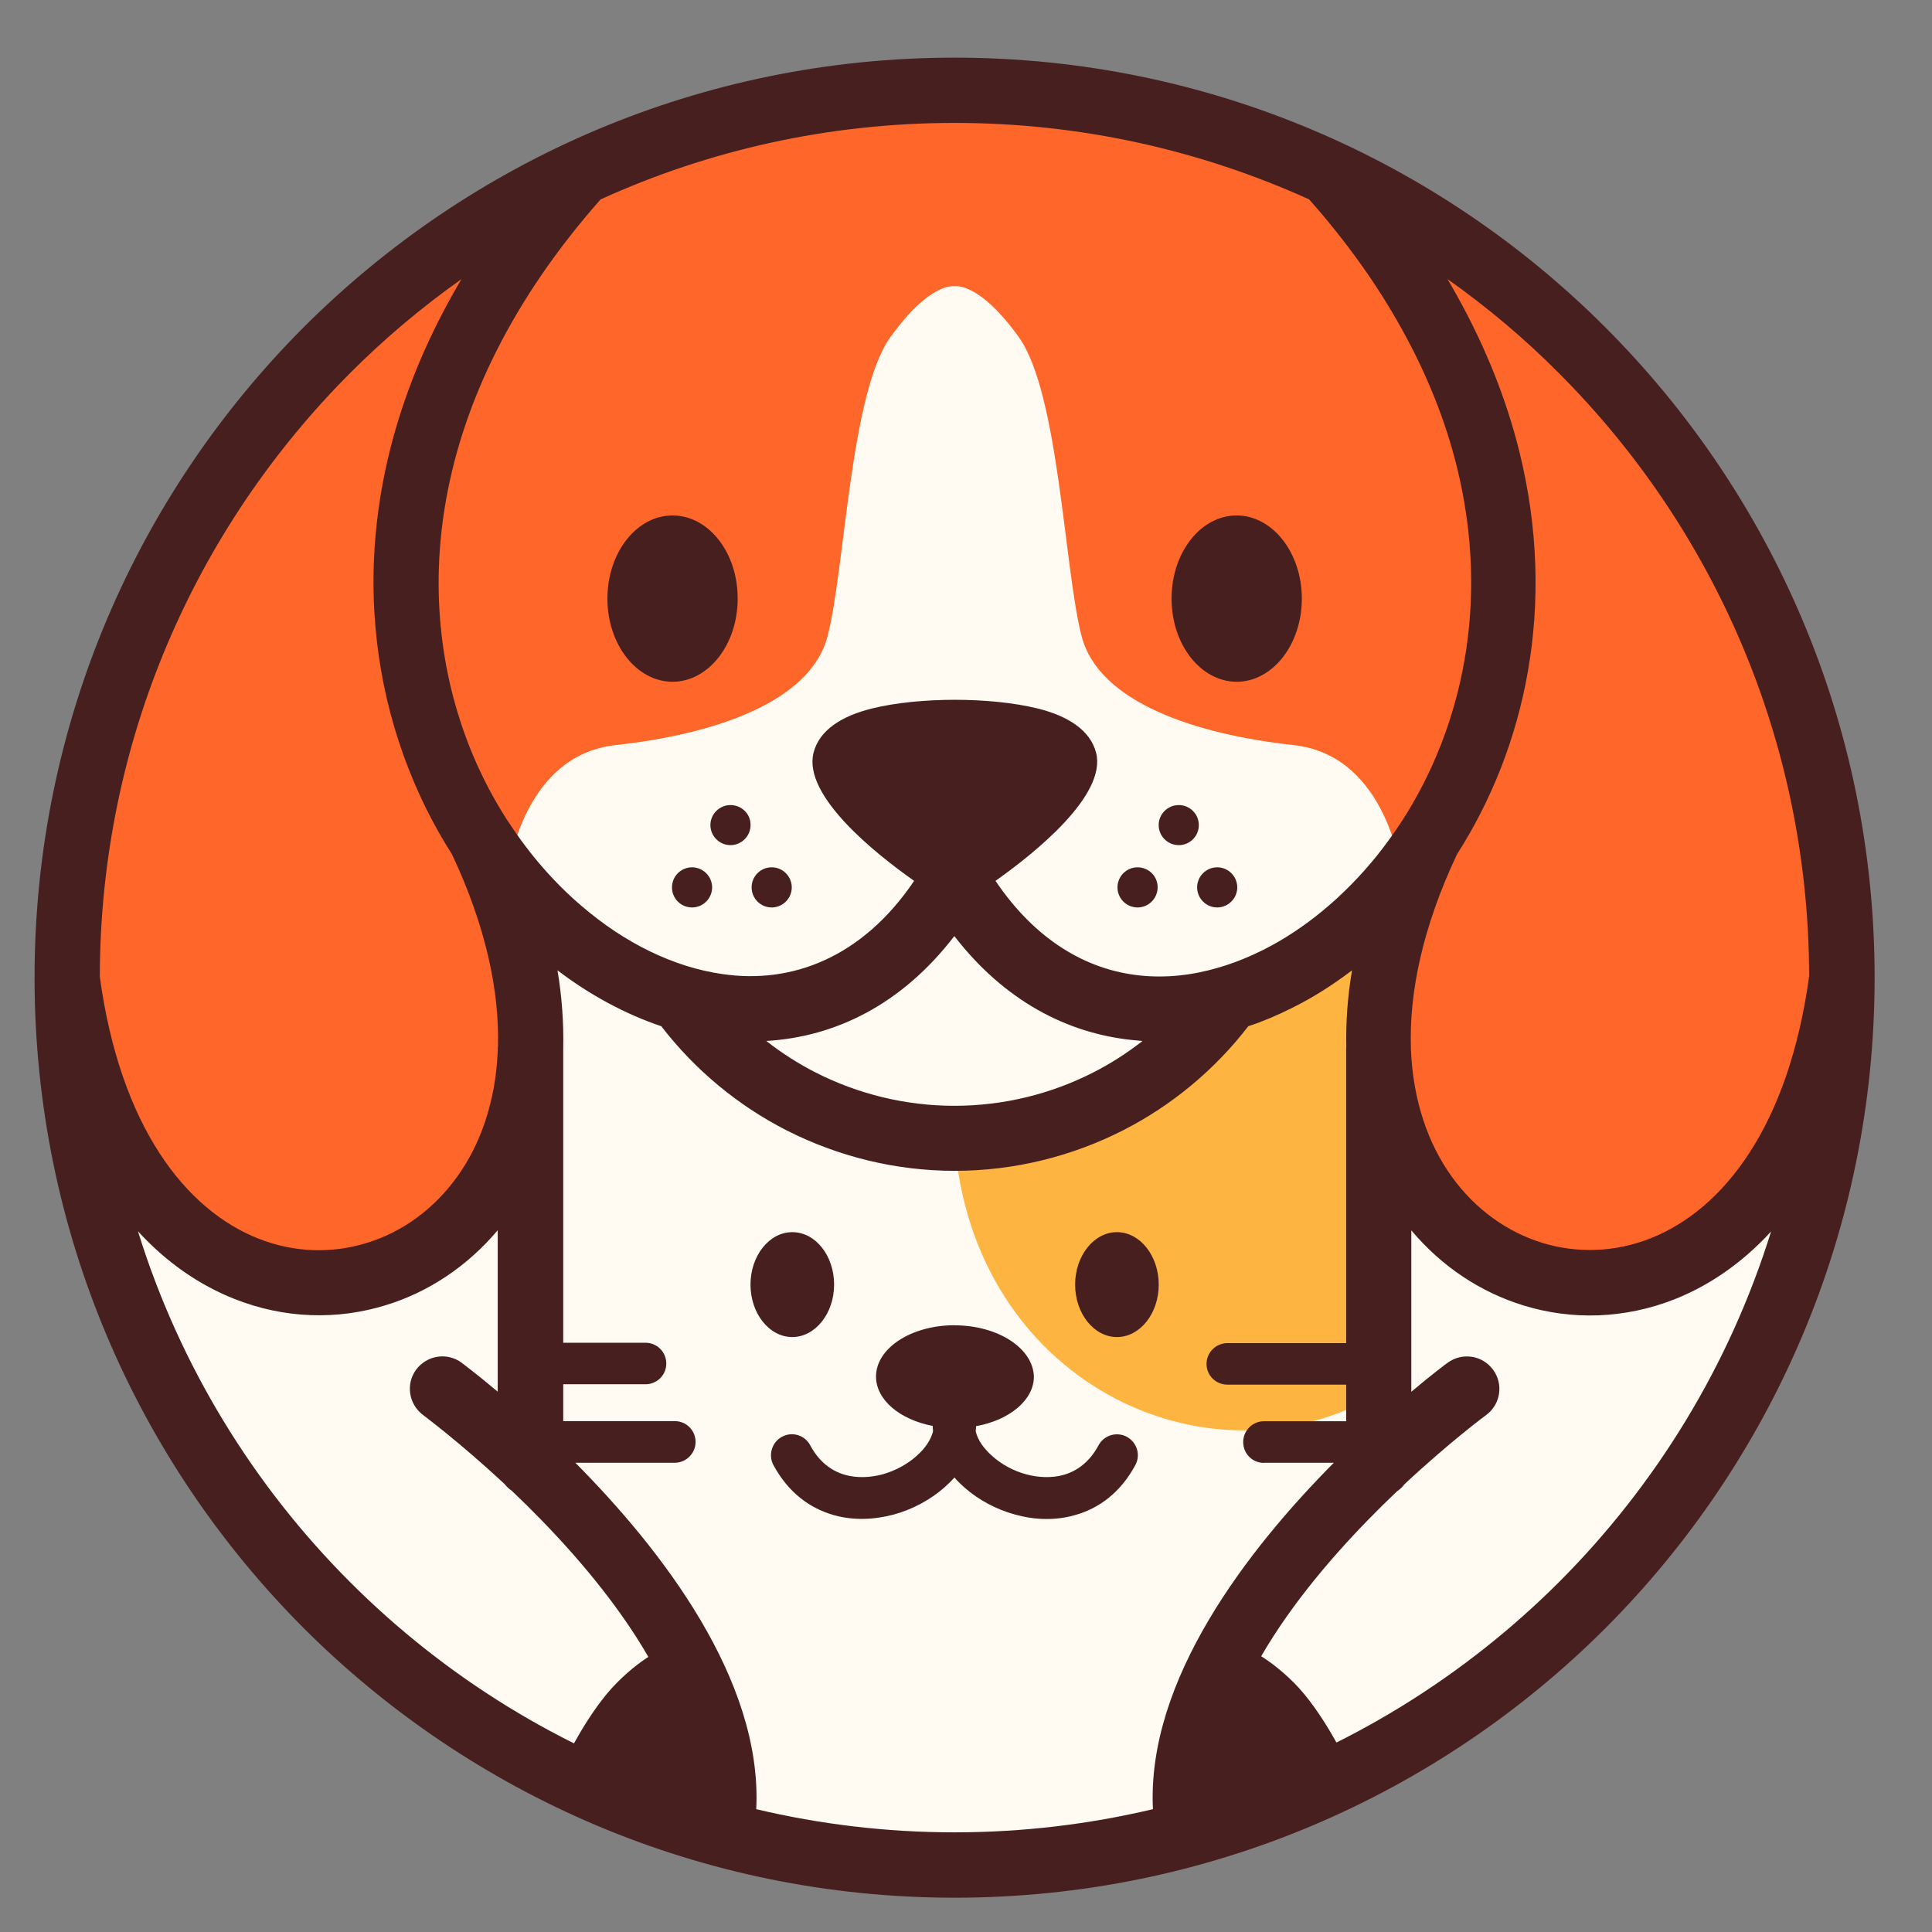
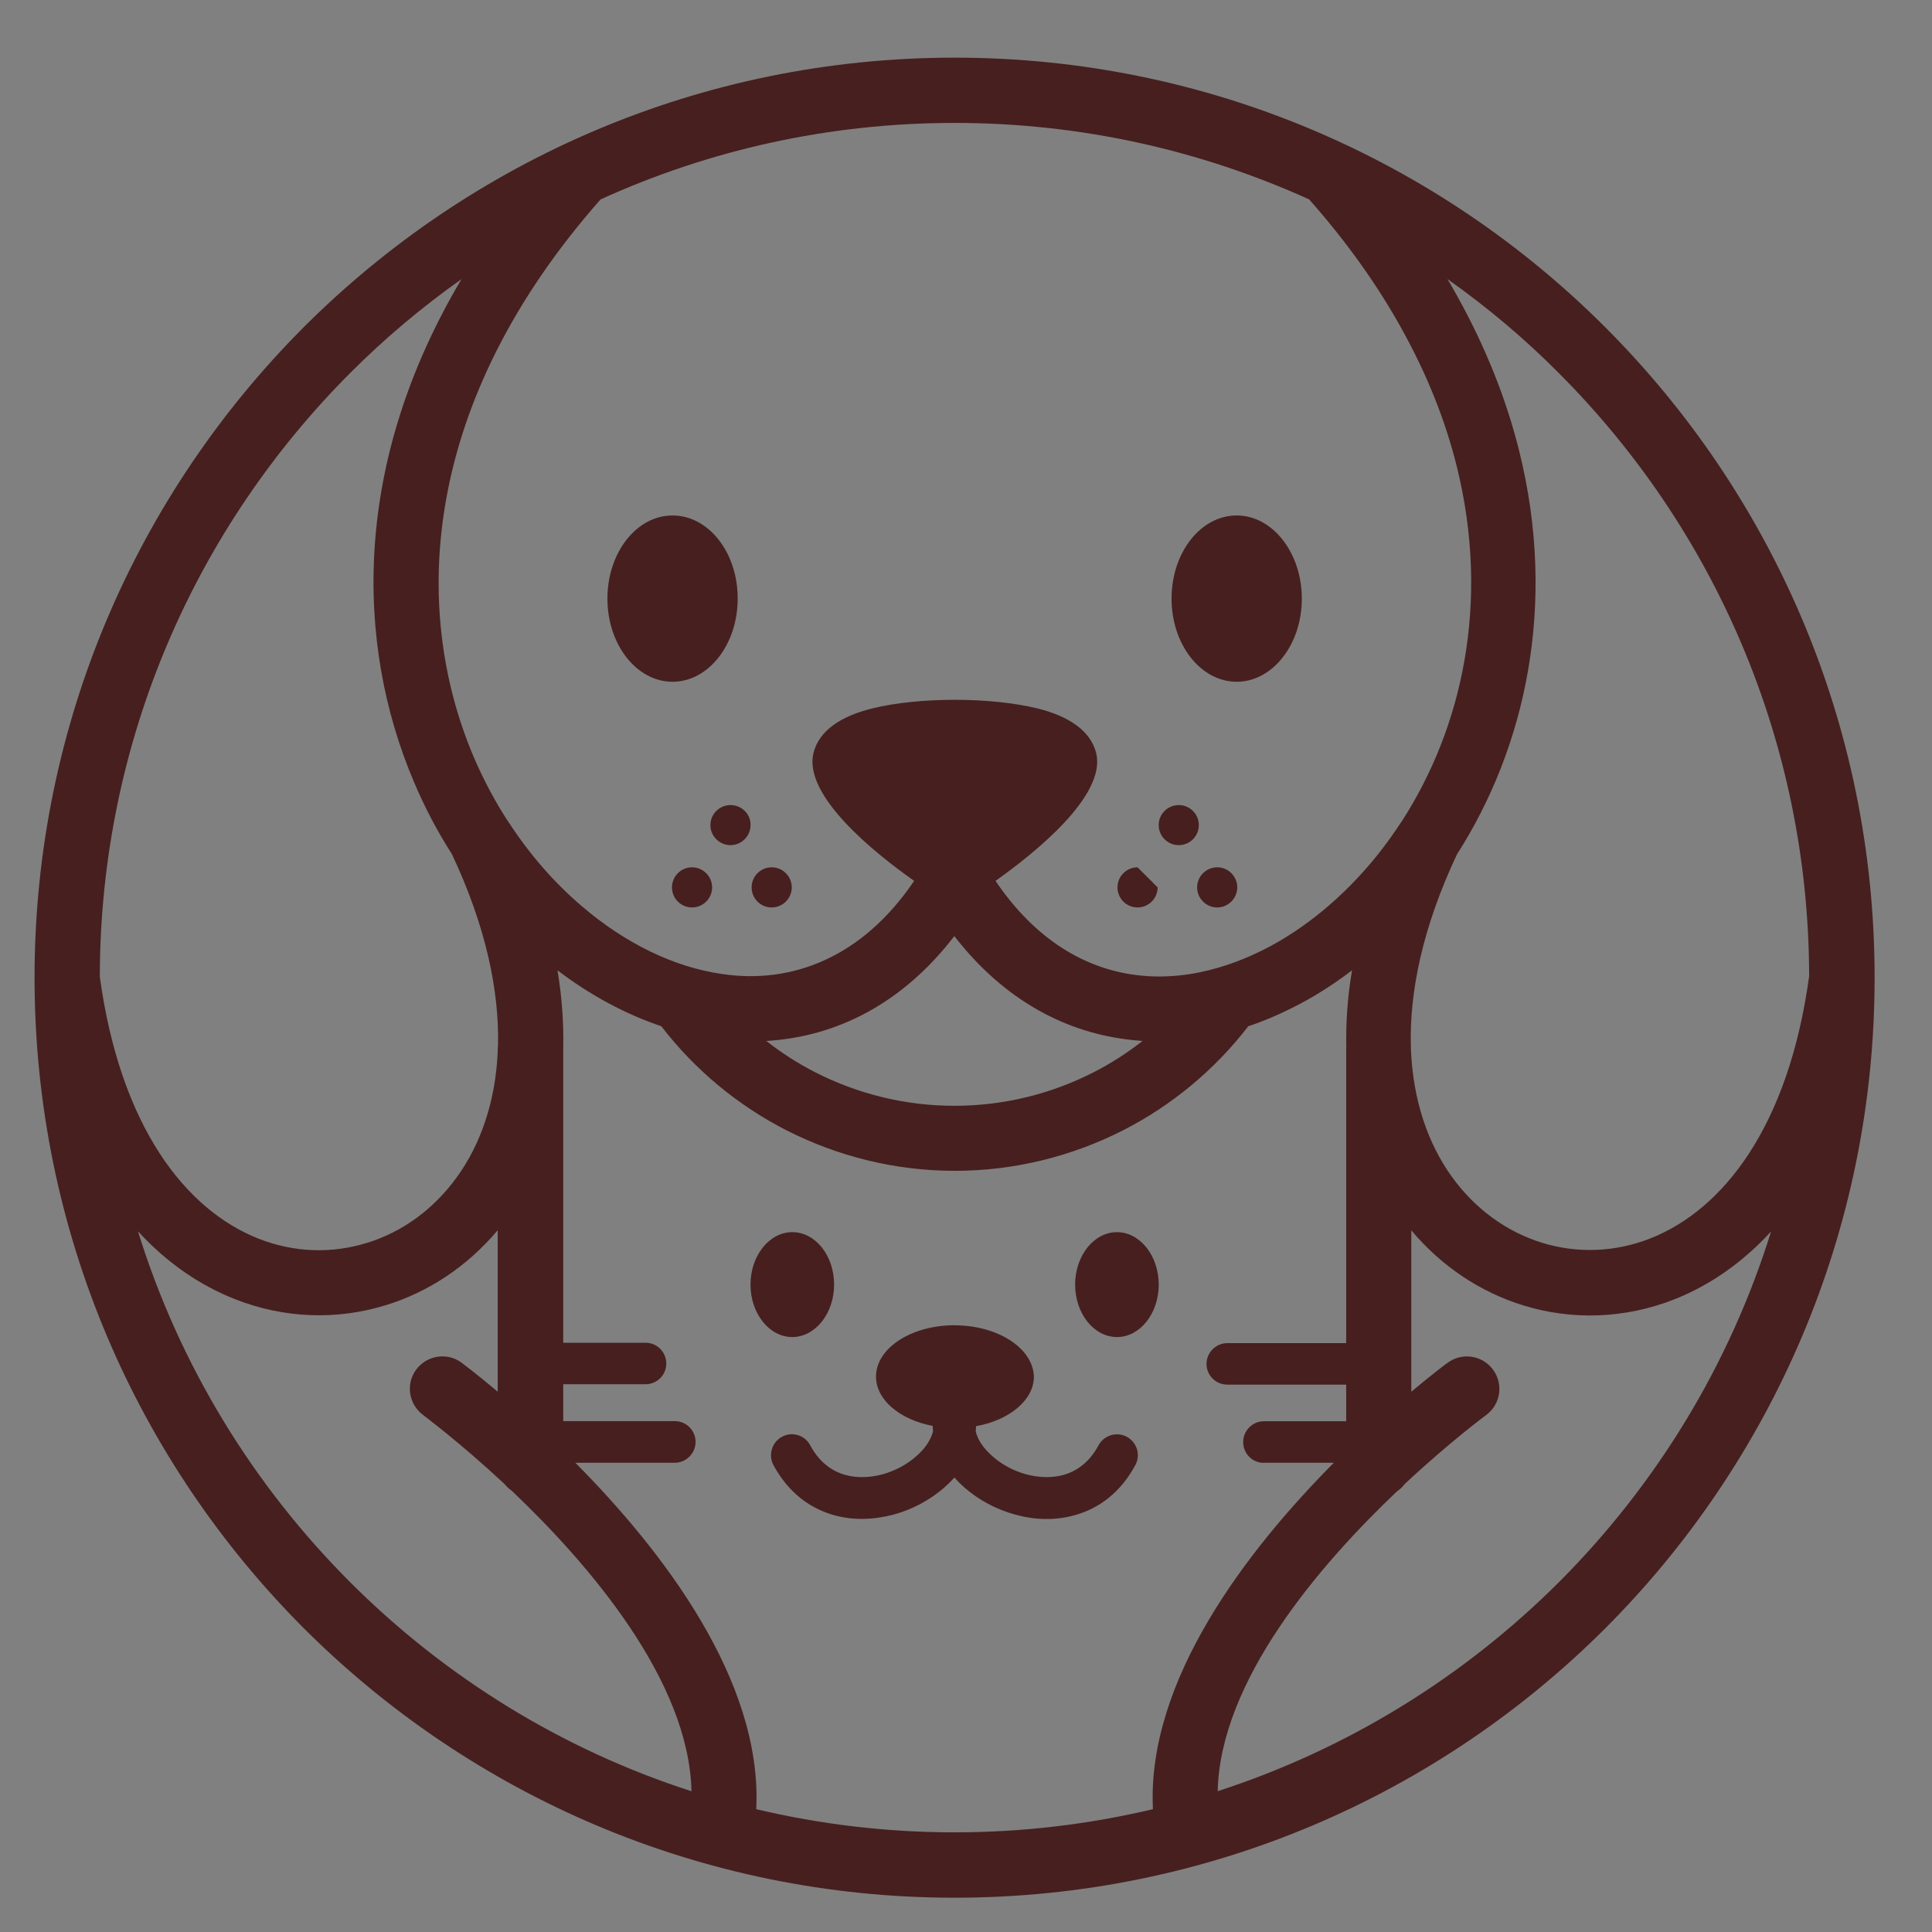
<svg xmlns="http://www.w3.org/2000/svg" id="Camada_1" viewBox="0 0 1080 1080">
  <rect x="0" y="0" width="1080" height="1080" fill="#808080" stroke="none" />
  <defs>
    <style>      .st0 {        fill: none;      }      .st1 {        fill: #fdb440;      }      .st1, .st2, .st3 {        fill-rule: evenodd;      }      .st2 {        fill: #471f1f;      }      .st4 {        fill: #ff662a;      }      .st3 {        fill: #fffaf2;      }      .st5 {        clip-path: url(#clippath);      }    </style>
    <clipPath id="clippath">
      <rect class="st0" x="19.32" y="32.23" width="1028.6" height="1028.6" />
    </clipPath>
  </defs>
-   <path class="st3" d="M533.62,53.89c272.07,0,492.61,220.57,492.61,492.64s-220.53,492.61-492.61,492.61S41.02,818.61,41.02,546.53,261.58,53.89,533.62,53.89Z" />
-   <path class="st4" d="M533.62,53.89v106.16s-13.37-2.96-35.88,28.4c-22.54,31.26-25.4,130.11-35.17,167.37-9.81,37.22-64.63,54.82-118.4,60.68-53.84,5.86-60.72,74.37-60.72,74.37,0,0,13.69,100.79-4.9,156.53-18.66,55.78-77.37,66.57-133.11,61.63-27.09-2.36-61.74-23.67-90.32-44.95-9.28-37.75-14.22-77.16-14.22-117.69.14-271.93,220.64-492.5,492.71-492.5h0ZM533.62,53.89v106.16s13.37-2.96,35.88,28.4c22.54,31.26,25.4,130.11,35.17,167.37,9.81,37.22,64.63,54.82,118.4,60.68,53.84,5.86,60.72,74.37,60.72,74.37,0,0-13.69,100.79,4.9,156.53,18.66,55.78,77.37,66.57,133.11,61.63,27.09-2.36,61.74-23.67,90.32-44.95,9.28-37.75,14.22-77.16,14.22-117.69-.14-271.93-220.64-492.5-492.71-492.5h0Z" />
-   <path class="st1" d="M622.03,616.17c42.05-18.66,60.68-54.86,60.68-54.86l91.02-42.05-3.92,260.36c-95.68,55.25-226.92-7.94-236.2-142.56,0,0,46.32-2.26,88.37-20.85l.04-.04Z" />
  <g class="st5">
-     <path class="st2" d="M533.62,32.23c142.03,0,270.63,57.61,363.59,150.57,93.1,93.07,150.71,221.66,150.71,363.73s-57.61,270.63-150.57,363.73c-93.1,93-221.7,150.57-363.73,150.57s-270.63-57.61-363.73-150.57c-93-93.1-150.57-221.7-150.57-363.73s57.61-270.66,150.57-363.73c93.1-93,221.7-150.57,363.73-150.57ZM386.86,484.83c-6.17,0-11.22,5.01-11.22,11.22s5.01,11.22,11.22,11.22,11.22-5.08,11.22-11.22-5.08-11.22-11.22-11.22ZM680.42,484.83c-6.14,0-11.22,5.01-11.22,11.22s5.08,11.22,11.22,11.22,11.22-5.08,11.22-11.22-5.01-11.22-11.22-11.22ZM635.9,484.83c-6.17,0-11.22,5.01-11.22,11.22s5.01,11.22,11.22,11.22,11.22-5.08,11.22-11.22c.07-6.17-4.94-11.22-11.22-11.22ZM658.93,450.04c-6.17,0-11.22,5.01-11.22,11.18s5.01,11.22,11.22,11.22,11.22-5.01,11.22-11.22-5.08-11.18-11.22-11.18ZM431.38,484.83c-6.17,0-11.22,5.01-11.22,11.22s5.01,11.22,11.22,11.22,11.22-5.08,11.22-11.22-5.01-11.22-11.22-11.22ZM408.34,450.04c-6.14,0-11.22,5.01-11.22,11.18s5.08,11.22,11.22,11.22,11.22-5.01,11.22-11.22c.14-6.14-4.94-11.18-11.22-11.18ZM533.62,740.82c-24.31,0-43.92,12.88-43.92,28.68,0,13.09,13.37,24.1,31.68,27.59,0,1.02.14,1.94.21,3-1.23,4.94-4.62,9.77-9.28,13.86-5.22,4.66-11.92,8.26-19.02,10.23-6.88,1.83-14.22,2.15-20.89.28-7.59-2.15-14.57-7.3-19.51-16.58-3-5.64-10.09-7.8-15.73-4.73-5.64,3-7.8,10.09-4.87,15.73,8.36,15.52,20.46,24.31,33.83,28.08,10.94,3.1,22.54,2.58,33.34-.28,10.58-2.86,20.46-8.22,28.29-15.03,2.05-1.83,3.99-3.7,5.79-5.72,1.73,2.05,3.7,3.92,5.72,5.72,7.8,6.81,17.67,12.17,28.29,15.03,10.8,3,22.44,3.42,33.34.28,13.37-3.7,25.51-12.56,33.83-28.08,3-5.64.85-12.63-4.87-15.73-5.64-2.96-12.63-.92-15.73,4.73-4.94,9.28-11.92,14.39-19.51,16.58-6.7,1.87-14.01,1.55-20.89-.28-7.2-1.94-13.86-5.57-19.02-10.23-4.73-4.13-8.15-8.93-9.28-13.86.07-.92.21-1.94.21-2.86,18.59-3.32,32.32-14.54,32.32-27.69-.42-15.84-20.07-28.68-44.35-28.68v-.04ZM511.01,492.41c-21.73-15.31-62.13-47.52-56.27-71.48,3.1-12.59,15.52-20.67,32.81-24.91,12.95-3.21,29.74-4.83,46.18-4.83s33.13,1.62,46.22,4.83c17.15,4.23,29.6,12.24,32.81,24.91,5.86,23.85-34.61,56.16-56.27,71.48,22.44,33.23,50.91,49.78,80.65,52.88,14.5,1.55,29.39-.07,44.1-4.41.32-.14.74-.21,1.02-.32,7.94-2.36,15.84-5.57,23.67-9.45,23.21-11.64,45.16-29.74,63.75-52.74,4.87-6.1,9.45-12.45,13.9-19.26l.07-.07c33.44-51.75,49.67-121.89,30.66-198.45-6.28-25.22-16.44-51.12-31.08-77.33-13.27-23.88-30.23-47.84-51.4-71.79-60.61-27.45-127.68-42.76-198.23-42.76s-137.62,15.31-197.88,42.76c-99.66,112.93-106.37,227.83-71.09,311.27,5.36,12.56,11.64,24.45,18.73,35.46.42.53.71,1.13,1.13,1.66,11.75,17.99,25.51,33.73,40.64,46.6,24.17,20.78,51.51,34.15,78.57,38.03,38.98,5.79,78.36-9.28,107.28-52.04l.04-.04ZM375.96,288.15c-20.14,0-36.41,20.78-36.41,46.5s16.37,46.46,36.41,46.46,36.41-20.78,36.41-46.46c.07-25.75-16.23-46.5-36.41-46.5ZM691.32,288.15c-20.18,0-36.41,20.78-36.41,46.5s16.37,46.46,36.41,46.46,36.41-20.78,36.41-46.46-16.37-46.5-36.41-46.5ZM442.88,688.78c-12.84,0-23.35,13.16-23.35,29.32s10.51,29.32,23.35,29.32,23.39-13.16,23.39-29.32-10.37-29.32-23.39-29.32ZM624.39,688.78c-12.88,0-23.39,13.16-23.39,29.32s10.51,29.32,23.39,29.32,23.35-13.16,23.35-29.32-10.51-29.32-23.35-29.32ZM706.52,817.76c-6.49,0-11.57-5.22-11.57-11.64s5.22-11.64,11.57-11.64h46v-20.46h-66.43c-6.49,0-11.64-5.22-11.64-11.57s5.22-11.64,11.64-11.64h66.43v-163.98c0-.53,0-.95.07-1.45-.28-13.58.64-27.98,3.21-42.97-10.8,8.22-22.12,15.42-33.83,21.17-7.94,3.99-16.02,7.41-24.17,10.09-18.94,24.59-42.9,44.31-69.85,58.11-28.89,14.71-61.1,22.72-94.23,22.72s-65.3-8.01-94.2-22.72c-26.95-13.79-50.91-33.52-69.85-58.11-20.14-6.81-39.83-17.39-58.03-31.26,2.58,15.31,3.49,29.81,3.21,43.61v164.58h45.97c6.49,0,11.64,5.22,11.64,11.64s-5.22,11.57-11.64,11.57h-45.97v20.6h62.34c6.49,0,11.64,5.22,11.64,11.64s-5.29,11.64-11.64,11.64h-55.56c47.84,48.23,104.74,121.26,101.11,193.65,35.6,8.43,72.71,12.95,110.88,12.95s75.29-4.52,110.88-12.95c-3.6-72.39,53.27-145.42,101.11-193.65h-39.12v.07h.04ZM386.54,1001.28c-1.41-61.92-57.19-126.76-100.3-167.79-1.55-1.13-3-2.36-4.2-3.92-25.4-23.67-45.48-38.45-45.55-38.6-8.04-6-9.81-17.36-3.81-25.4,6-8.01,17.36-9.77,25.4-3.77.07.07,7.9,5.86,20.14,16.16v-90.24c-17.08,20.25-38.77,34.61-62.55,41.88-27.02,8.36-56.55,7.66-84.64-3.49-19.16-7.59-37.68-20.07-53.91-37.82,23.25,74.97,64.49,142.03,118.61,196.15,52.88,52.88,117.97,93.38,190.79,116.88v-.04ZM55.76,545.79c11.5,84.28,48.12,130.53,88.66,146.59,20.07,7.94,41.24,8.43,60.61,2.43,19.51-5.93,37.22-18.59,50.38-36.8,13.09-18.1,21.59-41.88,22.83-70.28v-1.02c0-.71,0-1.34.14-1.94.78-30.73-6.7-66.85-25.75-107.28-8.11-12.67-15.31-26.32-21.38-40.75-32.81-77.44-34.26-178.05,26.74-280.72-22.23,15.73-43.11,33.3-62.2,52.46-86.29,86.4-139.78,205.61-139.99,337.27l-.04.04ZM809.19,156.06c1.87,3.21,3.74,6.35,5.47,9.56,16.23,29.25,27.52,58.14,34.54,86.29,21.59,86.65,3.21,166.45-34.75,225.68-19.23,40.85-26.74,77.16-25.75,108.03v.71c1.16,29.03,9.67,53.2,22.97,71.58,13.16,18.24,30.87,30.76,50.38,36.83,19.37,5.93,40.54,5.43,60.61-2.5,40.54-16.02,77.16-62.34,88.66-146.55-.21-131.66-53.7-250.87-139.99-337.2-19.02-19.16-39.9-36.73-62.13-52.46v.04ZM990.14,688.29c-16.23,17.78-34.68,30.3-53.91,37.96-28.08,11.08-57.61,11.82-84.64,3.49-23.74-7.3-45.55-21.59-62.66-41.98v90.24c12.24-10.3,20.07-16.09,20.25-16.16,8.04-6,19.44-4.3,25.4,3.77,6,8.04,4.3,19.44-3.81,25.4-.18.14-20.22,14.92-45.65,38.67-1.13,1.59-2.58,2.89-4.13,3.92-43.22,41.07-98.89,105.77-100.3,167.68,72.82-23.6,137.91-64.07,190.79-116.88,54.12-54.12,95.36-121.26,118.61-196.15l.04.04ZM428.38,581.92c8.64,6.77,17.82,12.63,27.48,17.57,23.64,12.03,50.17,18.66,77.65,18.66s54.08-6.6,77.65-18.66c9.77-4.94,18.91-10.87,27.52-17.57-1.83-.14-3.77-.32-5.64-.53-36.73-3.77-71.69-22.08-99.56-58.11-29.32,38.17-66.36,56.34-105.17,58.63h.07Z" />
+     <path class="st2" d="M533.62,32.23c142.03,0,270.63,57.61,363.59,150.57,93.1,93.07,150.71,221.66,150.71,363.73s-57.61,270.63-150.57,363.73c-93.1,93-221.7,150.57-363.73,150.57s-270.63-57.61-363.73-150.57c-93-93.1-150.57-221.7-150.57-363.73s57.61-270.66,150.57-363.73c93.1-93,221.7-150.57,363.73-150.57ZM386.86,484.83c-6.17,0-11.22,5.01-11.22,11.22s5.01,11.22,11.22,11.22,11.22-5.08,11.22-11.22-5.08-11.22-11.22-11.22ZM680.42,484.83c-6.14,0-11.22,5.01-11.22,11.22s5.08,11.22,11.22,11.22,11.22-5.08,11.22-11.22-5.01-11.22-11.22-11.22ZM635.9,484.83c-6.17,0-11.22,5.01-11.22,11.22s5.01,11.22,11.22,11.22,11.22-5.08,11.22-11.22ZM658.93,450.04c-6.17,0-11.22,5.01-11.22,11.18s5.01,11.22,11.22,11.22,11.22-5.01,11.22-11.22-5.08-11.18-11.22-11.18ZM431.38,484.83c-6.17,0-11.22,5.01-11.22,11.22s5.01,11.22,11.22,11.22,11.22-5.08,11.22-11.22-5.01-11.22-11.22-11.22ZM408.34,450.04c-6.14,0-11.22,5.01-11.22,11.18s5.08,11.22,11.22,11.22,11.22-5.01,11.22-11.22c.14-6.14-4.94-11.18-11.22-11.18ZM533.62,740.82c-24.31,0-43.92,12.88-43.92,28.68,0,13.09,13.37,24.1,31.68,27.59,0,1.02.14,1.94.21,3-1.23,4.94-4.62,9.77-9.28,13.86-5.22,4.66-11.92,8.26-19.02,10.23-6.88,1.83-14.22,2.15-20.89.28-7.59-2.15-14.57-7.3-19.51-16.58-3-5.64-10.09-7.8-15.73-4.73-5.64,3-7.8,10.09-4.87,15.73,8.36,15.52,20.46,24.31,33.83,28.08,10.94,3.1,22.54,2.58,33.34-.28,10.58-2.86,20.46-8.22,28.29-15.03,2.05-1.83,3.99-3.7,5.79-5.72,1.73,2.05,3.7,3.92,5.72,5.72,7.8,6.81,17.67,12.17,28.29,15.03,10.8,3,22.44,3.42,33.34.28,13.37-3.7,25.51-12.56,33.83-28.08,3-5.64.85-12.63-4.87-15.73-5.64-2.96-12.63-.92-15.73,4.73-4.94,9.28-11.92,14.39-19.51,16.58-6.7,1.87-14.01,1.55-20.89-.28-7.2-1.94-13.86-5.57-19.02-10.23-4.73-4.13-8.15-8.93-9.28-13.86.07-.92.21-1.94.21-2.86,18.59-3.32,32.32-14.54,32.32-27.69-.42-15.84-20.07-28.68-44.35-28.68v-.04ZM511.01,492.41c-21.73-15.31-62.13-47.52-56.27-71.48,3.1-12.59,15.52-20.67,32.81-24.91,12.95-3.21,29.74-4.83,46.18-4.83s33.13,1.62,46.22,4.83c17.15,4.23,29.6,12.24,32.81,24.91,5.86,23.85-34.61,56.16-56.27,71.48,22.44,33.23,50.91,49.78,80.65,52.88,14.5,1.55,29.39-.07,44.1-4.41.32-.14.74-.21,1.02-.32,7.94-2.36,15.84-5.57,23.67-9.45,23.21-11.64,45.16-29.74,63.75-52.74,4.87-6.1,9.45-12.45,13.9-19.26l.07-.07c33.44-51.75,49.67-121.89,30.66-198.45-6.28-25.22-16.44-51.12-31.08-77.33-13.27-23.88-30.23-47.84-51.4-71.79-60.61-27.45-127.68-42.76-198.23-42.76s-137.62,15.31-197.88,42.76c-99.66,112.93-106.37,227.83-71.09,311.27,5.36,12.56,11.64,24.45,18.73,35.46.42.53.71,1.13,1.13,1.66,11.75,17.99,25.51,33.73,40.64,46.6,24.17,20.78,51.51,34.15,78.57,38.03,38.98,5.79,78.36-9.28,107.28-52.04l.04-.04ZM375.96,288.15c-20.14,0-36.41,20.78-36.41,46.5s16.37,46.46,36.41,46.46,36.41-20.78,36.41-46.46c.07-25.75-16.23-46.5-36.41-46.5ZM691.32,288.15c-20.18,0-36.41,20.78-36.41,46.5s16.37,46.46,36.41,46.46,36.41-20.78,36.41-46.46-16.37-46.5-36.41-46.5ZM442.88,688.78c-12.84,0-23.35,13.16-23.35,29.32s10.51,29.32,23.35,29.32,23.39-13.16,23.39-29.32-10.37-29.32-23.39-29.32ZM624.39,688.78c-12.88,0-23.39,13.16-23.39,29.32s10.51,29.32,23.39,29.32,23.35-13.16,23.35-29.32-10.51-29.32-23.35-29.32ZM706.52,817.76c-6.49,0-11.57-5.22-11.57-11.64s5.22-11.64,11.57-11.64h46v-20.46h-66.43c-6.49,0-11.64-5.22-11.64-11.57s5.22-11.64,11.64-11.64h66.43v-163.98c0-.53,0-.95.07-1.45-.28-13.58.64-27.98,3.21-42.97-10.8,8.22-22.12,15.42-33.83,21.17-7.94,3.99-16.02,7.41-24.17,10.09-18.94,24.59-42.9,44.31-69.85,58.11-28.89,14.71-61.1,22.72-94.23,22.72s-65.3-8.01-94.2-22.72c-26.95-13.79-50.91-33.52-69.85-58.11-20.14-6.81-39.83-17.39-58.03-31.26,2.58,15.31,3.49,29.81,3.21,43.61v164.58h45.97c6.49,0,11.64,5.22,11.64,11.64s-5.22,11.57-11.64,11.57h-45.97v20.6h62.34c6.49,0,11.64,5.22,11.64,11.64s-5.29,11.64-11.64,11.64h-55.56c47.84,48.23,104.74,121.26,101.11,193.65,35.6,8.43,72.71,12.95,110.88,12.95s75.29-4.52,110.88-12.95c-3.6-72.39,53.27-145.42,101.11-193.65h-39.12v.07h.04ZM386.54,1001.28c-1.41-61.92-57.19-126.76-100.3-167.79-1.55-1.13-3-2.36-4.2-3.92-25.4-23.67-45.48-38.45-45.55-38.6-8.04-6-9.81-17.36-3.81-25.4,6-8.01,17.36-9.77,25.4-3.77.07.07,7.9,5.86,20.14,16.16v-90.24c-17.08,20.25-38.77,34.61-62.55,41.88-27.02,8.36-56.55,7.66-84.64-3.49-19.16-7.59-37.68-20.07-53.91-37.82,23.25,74.97,64.49,142.03,118.61,196.15,52.88,52.88,117.97,93.38,190.79,116.88v-.04ZM55.76,545.79c11.5,84.28,48.12,130.53,88.66,146.59,20.07,7.94,41.24,8.43,60.61,2.43,19.51-5.93,37.22-18.59,50.38-36.8,13.09-18.1,21.59-41.88,22.83-70.28v-1.02c0-.71,0-1.34.14-1.94.78-30.73-6.7-66.85-25.75-107.28-8.11-12.67-15.31-26.32-21.38-40.75-32.81-77.44-34.26-178.05,26.74-280.72-22.23,15.73-43.11,33.3-62.2,52.46-86.29,86.4-139.78,205.61-139.99,337.27l-.04.04ZM809.19,156.06c1.87,3.21,3.74,6.35,5.47,9.56,16.23,29.25,27.52,58.14,34.54,86.29,21.59,86.65,3.21,166.45-34.75,225.68-19.23,40.85-26.74,77.16-25.75,108.03v.71c1.16,29.03,9.67,53.2,22.97,71.58,13.16,18.24,30.87,30.76,50.38,36.83,19.37,5.93,40.54,5.43,60.61-2.5,40.54-16.02,77.16-62.34,88.66-146.55-.21-131.66-53.7-250.87-139.99-337.2-19.02-19.16-39.9-36.73-62.13-52.46v.04ZM990.14,688.29c-16.23,17.78-34.68,30.3-53.91,37.96-28.08,11.08-57.61,11.82-84.64,3.49-23.74-7.3-45.55-21.59-62.66-41.98v90.24c12.24-10.3,20.07-16.09,20.25-16.16,8.04-6,19.44-4.3,25.4,3.77,6,8.04,4.3,19.44-3.81,25.4-.18.14-20.22,14.92-45.65,38.67-1.13,1.59-2.58,2.89-4.13,3.92-43.22,41.07-98.89,105.77-100.3,167.68,72.82-23.6,137.91-64.07,190.79-116.88,54.12-54.12,95.36-121.26,118.61-196.15l.04.04ZM428.38,581.92c8.64,6.77,17.82,12.63,27.48,17.57,23.64,12.03,50.17,18.66,77.65,18.66s54.08-6.6,77.65-18.66c9.77-4.94,18.91-10.87,27.52-17.57-1.83-.14-3.77-.32-5.64-.53-36.73-3.77-71.69-22.08-99.56-58.11-29.32,38.17-66.36,56.34-105.17,58.63h.07Z" />
  </g>
-   <path class="st2" d="M315.7,984.53s13.05-27.8,29.32-44.03c16.23-16.23,27.87-19.54,27.87-19.54l32.67,76.45-2.86,16.93-87-29.81h0Z" />
-   <path class="st2" d="M665.49,1014.44l-2.86-16.97,32.74-76.42s11.57,3.42,27.87,19.51c16.23,16.26,29.32,44.03,29.32,44.03l-87.03,29.85h-.04Z" />
</svg>